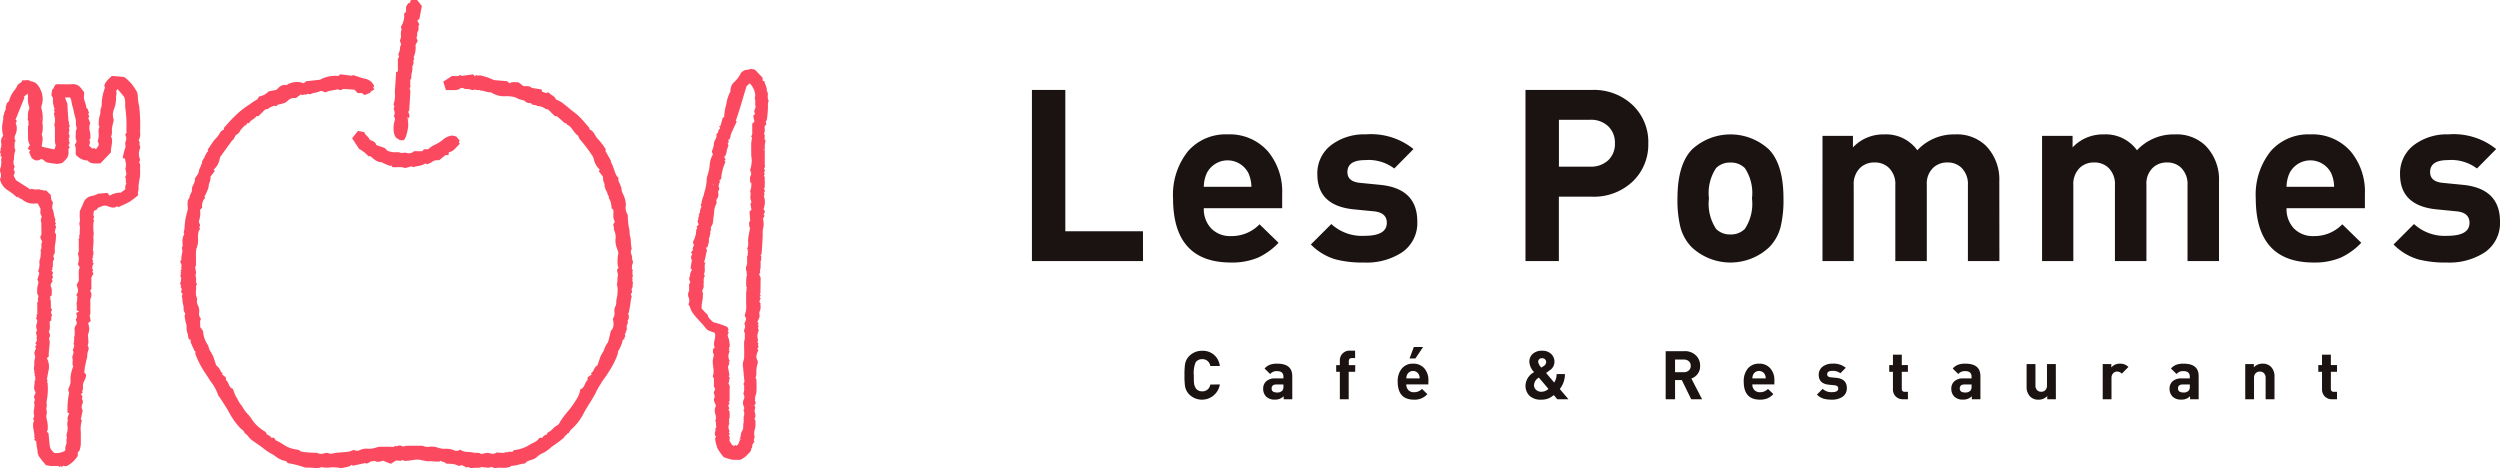
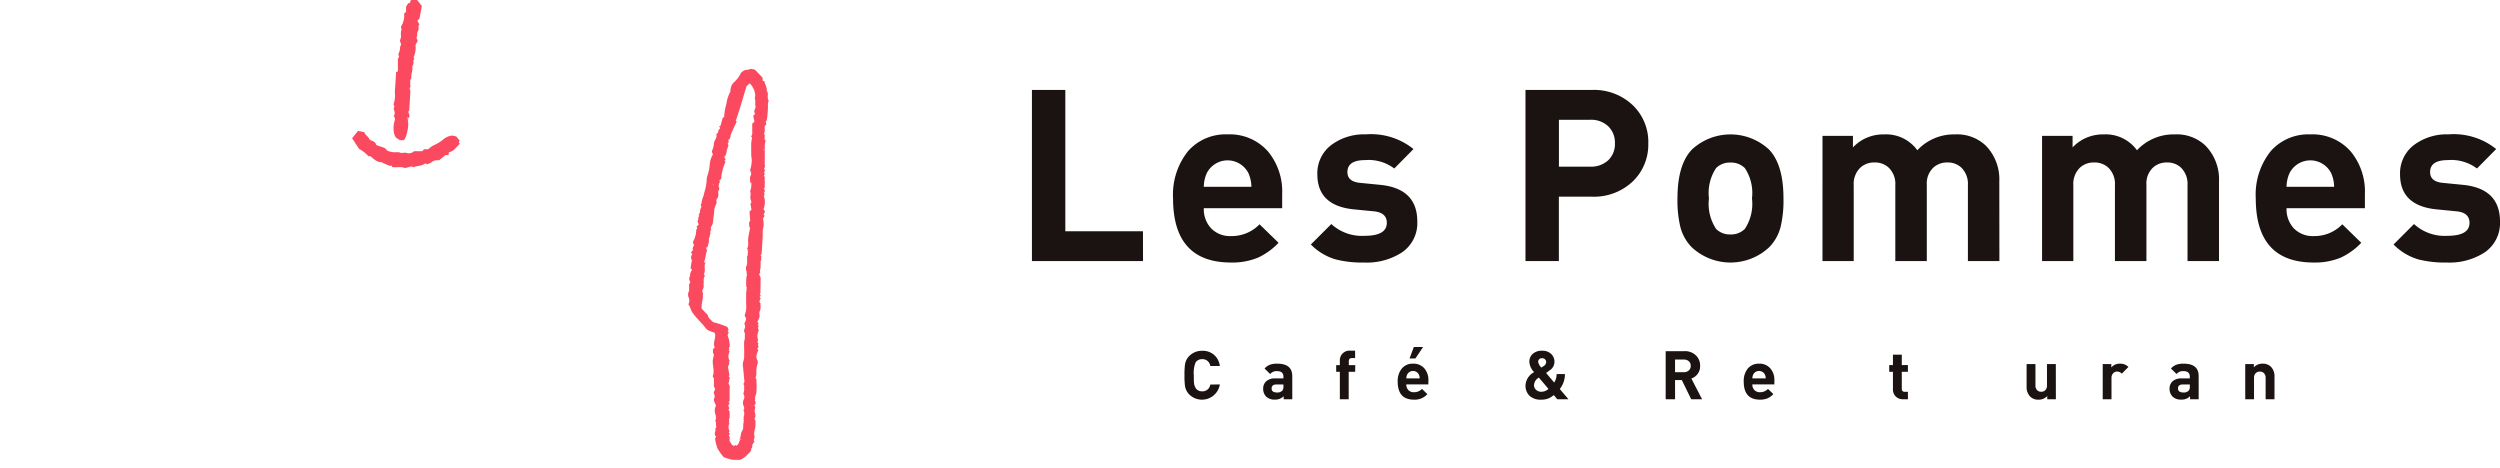
<svg xmlns="http://www.w3.org/2000/svg" viewBox="0 0 232.154 43.504">
  <defs>
    <clipPath id="clip-path">
      <rect id="長方形_720" data-name="長方形 720" width="232.154" height="43.504" fill="none" />
    </clipPath>
  </defs>
  <g id="グループ_1190" data-name="グループ 1190" transform="translate(0 0)">
    <g id="グループ_1189" data-name="グループ 1189" transform="translate(0 0)" clip-path="url(#clip-path)">
-       <path id="パス_3446" data-name="パス 3446" d="M13.385,21.565c.138-.177.053-.429.059-.665a1.605,1.605,0,0,1,.181-.638l-.072-.076c.03-.148.062-.291.088-.434a5.859,5.859,0,0,1,.271-1.613,1.027,1.027,0,0,0,.018-.411,2.863,2.863,0,0,1,.008-.511c.027-.137.163-.257.174-.391.018-.19.147-.32.193-.483s-.008-.351.1-.52a3,3,0,0,0,.195-.474v-.212c.15-.257.349-.453.365-.662.02-.239.186-.4.217-.618.008-.053.095-.1.087-.148-.049-.267.2-.417.26-.645a2.012,2.012,0,0,1,.321-.515l-.073-.071c.185-.276.367-.554.556-.827.061-.087.147-.158.214-.241a2.211,2.211,0,0,0,.353-.463.671.671,0,0,1,.392-.348v-.164c.336-.364.638-.738.99-1.063a8.068,8.068,0,0,1,1.461-1.162,5,5,0,0,1,.6-.393c.094-.038.14-.185.222-.3a1.534,1.534,0,0,0,.884-.475l.724-.142c.249-.248.5-.542.918-.431a1.814,1.814,0,0,1,1.63-.181l.2-.183,1.3-.147a2.922,2.922,0,0,1,1.7-.343l.172-.158,1.1.137.092-.071c.358.113.729.263,1.116.345a1.137,1.137,0,0,1,.851.692l-.1.134.123.147-.407.271.057.047-.576.231L30.127,7.2h-.411l-.3-.314-.9-.061a.784.784,0,0,0-.144,0c-.139.02-.244.185-.427.048-.068-.052-.241.037-.368.042s-.248.054-.381.058a1.845,1.845,0,0,0-.374.128c-.075.019-.19.035-.235,0-.193-.167-.363-.07-.551,0a3.168,3.168,0,0,1-.44.1c-.147.032-.284.154-.439.088s-.269.157-.407.013c-.1.1-.2.126-.287.01l-.487.359a.853.853,0,0,0-.788.281.878.878,0,0,1-.307.177,3.427,3.427,0,0,1-.343.1c-.1.029-.25.034-.287.1-.082.147-.193.024-.288.056a1.411,1.411,0,0,0-.559.274c-.047.043-.145.032-.264.053l-.638.638H20.3c-.133.274-.513.32-.655.64L19.47,10c-.087.025-.048.226-.216.195a3.3,3.3,0,0,0-.458.513.649.649,0,0,1-.274.321.532.532,0,0,0-.24.3c-.049.162-.191.234-.279.354q-.5.683-.992,1.37a.477.477,0,0,0-.095.193,1.734,1.734,0,0,1-.58,1.07l.115.119-.406.531a1.093,1.093,0,0,1-.091.564c-.091.19-.049.413-.148.608a4.857,4.857,0,0,1-.287.626c-.073.1.1.133,0,.209a.649.649,0,0,0-.148.219,1.233,1.233,0,0,0-.094.662L15.115,18a.491.491,0,0,0-.029.1,2.242,2.242,0,0,1-.094.941.284.284,0,0,0,0,.183c.021.083.085.161.087.241s-.088.24-.056.267c.14.113-.024.167-.044.219a2.021,2.021,0,0,0-.082.848,1.852,1.852,0,0,1-.148.827,2.316,2.316,0,0,0-.052.6c.008.341.006.681,0,1.023,0,.034-.061.067-.076.082.029.176.058.334.08.492s-.073.277-.01.439a1.792,1.792,0,0,1,.015.461,1.373,1.373,0,0,0,.095.284c-.019.02-.1.066-.094.1.044.374-.11.761.086,1.126a.454.454,0,0,1,0,.23.794.794,0,0,0,.1.474,1.161,1.161,0,0,1,.1.659.664.664,0,0,0,.181.569c-.173.24-.035.509-.09.747l.277.394a2.488,2.488,0,0,0,.394,1.214c.121.15.128.383.226.558a4.145,4.145,0,0,1,.332.611c.092.259.174.521.262.784a1.45,1.45,0,0,1,.466.661l.161.056-.092.113.372.315v.233c.31.219.233.7.66.818a3.32,3.32,0,0,0,.325.8c.118.176.2.392.326.563a3.327,3.327,0,0,1,.348.513,3.411,3.411,0,0,0,.461.561,2.823,2.823,0,0,1,.215.283,3.55,3.55,0,0,0,1.2,1.186c.109.062.239.155.241.3.129.076.253.145.372.222.019.011.016.053.028.1l.3.016c.067.092.107.217.191.252.36.153.665.391,1.005.574a2.977,2.977,0,0,0,.985.274.632.632,0,0,1,.316.18,8.892,8.892,0,0,0,1.5.11.62.62,0,0,0,.489.088c.133-.011.262-.08.393-.082.114,0,.228.072.345.081a1.369,1.369,0,0,0,.315-.044c.075-.013.147-.035.222-.042.387-.034.776-.053,1.161-.1a2.236,2.236,0,0,0,.456-.171.685.685,0,0,0,.6.018,1.3,1.3,0,0,1,.717-.124,2.177,2.177,0,0,0,.9-.149,1.045,1.045,0,0,1,.274-.033c.288,0,.578,0,.866,0,.144,0,.36.054.416-.014.1-.126.195,0,.3-.049a.468.468,0,0,1,.52.062,1.206,1.206,0,0,1,.3-.087c.464-.01.929,0,1.394-.006.219,0,.4.14.635.1a2.7,2.7,0,0,1,.623,0,1.852,1.852,0,0,1,.3.088,3.375,3.375,0,0,0,.441.091c.159.015.322-.011.48.006a1.686,1.686,0,0,1,.526.116.543.543,0,0,0,.6-.042,1.139,1.139,0,0,0,.692.209,4.249,4.249,0,0,1,.633.085c.2.023.406-.049.588.09.04.03.126.013.188,0a2.9,2.9,0,0,1,.442-.085c.13,0,.26.072.393.082a.584.584,0,0,0,.4-.076c.1-.066.279-.013.424-.013.128,0,.3.051.373-.011.115-.1.225.016.338-.059.086-.057.245-.011.389-.011l.123-.159a3.481,3.481,0,0,0,1.306-.4c.35-.257.831-.34,1.076-.75h.277a.505.505,0,0,1,.383-.286c.067-.092.107-.219.19-.253.325-.133.475-.466.8-.609a.735.735,0,0,0,.273-.348,8.778,8.778,0,0,1,.755-1,7.989,7.989,0,0,0,.7-.978,2.484,2.484,0,0,0,.426-1.038c.435-.12.368-.618.671-.838V33.6l.389-.277c-.037-.043-.062-.075-.087-.1.32-.158.286-.608.608-.726.1-.282.185-.541.274-.8.081-.235.269-.425.343-.652a2.269,2.269,0,0,1,.334-.66.847.847,0,0,0,.1-.282c.067-.255.126-.513.2-.829.3-.268.279-.655.185-1.119a.91.91,0,0,0,.154-.6.888.888,0,0,1,.088-.568c.13-.216.034-.489.115-.7a3.484,3.484,0,0,0,.076-1.038.635.635,0,0,0-.061-.226,3.012,3.012,0,0,0,.057-.579c-.015-.164.085-.3.028-.488-.051-.159-.134-.4.078-.521a1.108,1.108,0,0,1-.092-.326,3.778,3.778,0,0,1,.052-.952c.049-.153-.053-.358-.113-.531a2.114,2.114,0,0,1-.142-.783,1.568,1.568,0,0,0-.161-1c.118-.182-.176-.4.053-.582a.23.23,0,0,0,.01-.22c-.18-.319-.044-.66-.1-1.006l-.157-.137a4.215,4.215,0,0,0-.072-.54,3.062,3.062,0,0,0-.206-.456l.046-.049a1.3,1.3,0,0,1-.169-.353c-.023-.155-.148-.265-.171-.394-.02-.114-.106-.21-.08-.35.023-.116-.086-.252-.115-.382a3.511,3.511,0,0,1-.04-.417l-.384-.494c.025-.038.049-.075.082-.123a.092.092,0,0,0-.013-.049,1.839,1.839,0,0,1-.542-.994.93.93,0,0,0-.174-.348,14.268,14.268,0,0,0-1.115-1.463c-.1-.1-.106-.3-.214-.372-.4-.273-.515-.8-.991-.991-.024-.01-.023-.08-.033-.12h-.143c-.269-.235-.5-.441-.748-.652h-.181L47.4,8.72a.929.929,0,0,1-.271-.07,1.175,1.175,0,0,0-.733-.24c-.143-.174-.451-.013-.565-.259-.01-.02-.086-.019-.131-.018a.675.675,0,0,1-.515-.24c-.207-.054-.37-.086-.526-.142A2.891,2.891,0,0,0,44.3,7.58a3.578,3.578,0,0,0-.776-.092,2.153,2.153,0,0,1-1.406-.345A2.507,2.507,0,0,1,41.406,7c-.11-.059-.2.034-.292-.047-.067-.054-.211-.018-.32-.03s-.178-.077-.314-.015c-.107.051-.286-.048-.434-.076s-.3.047-.459-.056a.351.351,0,0,0-.31-.028c-.316.259-.685.154-1.035.174-.109.008-.22,0-.325,0-.085-.262-.164-.509-.253-.781l.814-.528c.21-.037.522.11.771-.1l.1.09,1.109-.138c.02.029.075.1.148.206.1-.291.3.027.411-.128a5.724,5.724,0,0,1,1.308.427.191.191,0,0,0,.083.027l1.186.1.222.195c.271-.177.563-.072.81-.106l.5.373c.269.01.564-.052.757.162l.925.145.018.2.408.143.1-.077c.064.024.154.032.191.078.166.21.488.258.584.541a.229.229,0,0,0,.144.1,2.214,2.214,0,0,1,.676.421c.224.161.427.349.642.523.164.131.339.253.5.391a6.053,6.053,0,0,1,.475.46c.228.25.442.511.7.805,0,0,0,.063.006.133.441.154.493.64.812.922a5.428,5.428,0,0,1,.713.965l-.072.071c.169.289.332.59.5.886.042.073.024.178.064.253.223.393.286.847.518,1.234a1.068,1.068,0,0,0,.157.154c-.106.314.183.555.219.86,0,.024.064.048.062.066-.057.348.19.609.271.917a1.911,1.911,0,0,1,.124.7,1.275,1.275,0,0,0,.152.867.129.129,0,0,1,.033.078,5.611,5.611,0,0,0,.1,1.125,2.851,2.851,0,0,1,.068.512,1.074,1.074,0,0,0,.077.42c.034.192.027.392.046.588.013.143.039.286.066.474a.533.533,0,0,0-.028.5.675.675,0,0,1,.054.211,1.131,1.131,0,0,0,.082.434c.051.1-.056.276-.077.42a.856.856,0,0,0,0,.278c.011.068.1.167.081.19-.072.08-.083.135,0,.2-.077.052-.052.088-.018.169s-.023.216-.049.386l.068.091c-.016.016-.037.039-.071.073a.5.5,0,0,1,.073.169,2.409,2.409,0,0,1-.037.262c0,.054.04.138.015.159a.341.341,0,0,0-.058.389c.053.157-.226.238-.053.415.053.054-.038.234-.054.358a12.166,12.166,0,0,1-.2,1.225c-.009.039-.056.071-.085.107.157.13.064.308.087.466-.2.129-.015.355-.135.5s-.014.33-.059.488-.118.325-.178.487c.172.158-.162.264,0,.4l-.178.046a3.509,3.509,0,0,1-.489,1.163c.005,0,.028.025.051.048a5.939,5.939,0,0,1-.531,1.207c-.164.324-.377.626-.574.934a11.606,11.606,0,0,0-.875,1.37c-.327.719-.807,1.348-1.177,2.039a5.113,5.113,0,0,1-1.219,1.6c-.138.113-.133.349-.362.365-.02.164-.254.178-.265.35a10.5,10.5,0,0,1-.981.746c-.235.14-.4.343-.627.485a2.193,2.193,0,0,1-.279.181,2.042,2.042,0,0,0-.645.4c-.241.245-.569.253-.934.429l-.2.192c-.4.009-.765.2-1.166.2-.016,0-.038-.006-.048,0-.4.289-.872.155-1.315.187a.789.789,0,0,0-.18.063l-.4-.142c-.207.095-.207.095-.914.009-.274.154-.6-.011-.9.13l-.387-.138-.073.063-.488-.244c-.243.209-.465-.054-.707-.067a3.2,3.2,0,0,0-.67-.046c-.114-.062-.241-.19-.344-.172s-.153-.176-.279-.053c-.038.039-.158.013-.239.021-.229.024-.468-.048-.7-.028-.464.038-.89-.212-1.353-.144-.228.033-.454.07-.683.09-.14.013-.326.048-.418-.02-.144-.107-.2.066-.321.032a1.532,1.532,0,0,0-.408-.009l-.444.288-.741-.291c-.255.08-.516.195-.779.005-.1.119-.25-.006-.365.086a2.065,2.065,0,0,1-.374.191l-.107-.063c-.374.081-.762.168-1.152.245-.03.006-.073-.051-.119-.083-.259.249-.646.2-.911.324a4.654,4.654,0,0,0-.949-.091,2.81,2.81,0,0,1-.952-.014l-.316.109a7.726,7.726,0,0,0-1.167-.062,9.869,9.869,0,0,0-1.638-.42l-.159-.187a2.02,2.02,0,0,1-.925-.4,2.63,2.63,0,0,0-.45-.288,5.725,5.725,0,0,1-.563-.362c-.4-.338-.856-.618-1.281-.93-.239-.176-.354-.475-.636-.612-.042-.236-.265-.332-.411-.484a7.024,7.024,0,0,1-.839-1.109,19.289,19.289,0,0,0-1.129-1.827.5.5,0,0,1-.1-.191,4.358,4.358,0,0,0-.686-1.215c-.281-.463-.6-.9-.871-1.373a7.676,7.676,0,0,1-.55-1.221c-.011-.033.034-.086.053-.129-.046-.044-.109-.081-.134-.134-.118-.247-.231-.5-.334-.75a.711.711,0,0,1,0-.239l-.145-.043c-.109-.137-.083-.327-.129-.5a1.577,1.577,0,0,1-.114-.656c.033-.207-.094-.4-.113-.611-.016-.2-.138-.384,0-.594-.053-.13-.172-.279-.158-.415.035-.326-.126-.621-.111-.939.005-.12-.094-.292-.039-.354.158-.181-.145-.252-.066-.42a.3.3,0,0,0-.075-.378c.164-.133-.1-.248-.014-.387a.5.5,0,0,0,.056-.321c0-.021.047-.053.042-.072a1.246,1.246,0,0,1-.087-.243c-.006-.073.071-.209.053-.217-.135-.075.087-.138-.005-.209-.113-.087.076-.124.048-.219-.054-.185.077-.394-.088-.573-.035-.038,0-.142.016-.214.005-.025.063-.046.062-.066a2.285,2.285,0,0,1,.094-.709,1.365,1.365,0,0,0-.057-.42" transform="translate(3.497 1.442)" fill="#fb4a60" />
-       <path id="パス_3447" data-name="パス 3447" d="M2.083,5.971c.243.059.523-.1.762.1.6.061.812.523,1,.97a1.969,1.969,0,0,1,.01,1.316.49.49,0,0,0,0,.277,3.214,3.214,0,0,1,.081,1.311,2.292,2.292,0,0,1-.067,1.086.862.862,0,0,1,.073.558,4.418,4.418,0,0,1-.073.5l.077.078,1.109.235c.042-.12.082-.241.128-.372a1.367,1.367,0,0,1-.078-.319c-.01-.45,0-.9-.008-1.349a1.039,1.039,0,0,0-.061-.245,1.287,1.287,0,0,0,.028-.779C5.045,9.223,4.981,9.043,5.03,9c.149-.124-.092-.195-.016-.26.113-.1.016-.169,0-.253a3.344,3.344,0,0,1-.092-.427,3.6,3.6,0,0,1,0-.417c-.046-.091-.07-.143-.1-.195s-.047-.075-.056-.088l.085-.521c.214-.077.128-.5.5-.493.48,0,.962.025,1.44-.008a.865.865,0,0,1,.726.373c.094.1.169.214.289.367a1.261,1.261,0,0,1,0,.307c-.086.4.209.743.2,1.133.168.107.18.3.255.455.015.03-.038.09-.068.154.032.063.071.139.109.211-.04.058-.075.1-.106.149l.188.473a1.086,1.086,0,0,0-.028.789,2.249,2.249,0,0,1,.023.68c-.168.091-.013.193-.018.289a1.564,1.564,0,0,1-.09.331l.274.248c.114.027.274-.054.369.09l.241-.346c0-.1.053-.249-.082-.341.029-.148.066-.289.085-.434.04-.315-.071-.637.071-.949.025-.056-.07-.154-.064-.229a2.83,2.83,0,0,1,.111-.885c.083-.2.02-.392.082-.571a1.4,1.4,0,0,0,.091-.521,4.251,4.251,0,0,1,.249-1.3c.038-.134.072-.226-.019-.293.083-.407.4-.638.705-.942l1.138.094a3.73,3.73,0,0,1,1.056,1.161,1.067,1.067,0,0,1,.221.645,3.9,3.9,0,0,0,.124.89,15.3,15.3,0,0,1,.08,2.429,1.014,1.014,0,0,1-.085.664.255.255,0,0,0,.028.254c.134.085-.047.128-.005.211a.546.546,0,0,1,.057.388,1.3,1.3,0,0,0,0,1c.03.076-.044.192-.077.311.149.159.076.379.083.587a5.863,5.863,0,0,1,0,.65c-.014.191-.066.377-.09.566a2.489,2.489,0,0,0-.044.594c.024.206-.139.388-.024.616a9.672,9.672,0,0,1-.766.6,6.926,6.926,0,0,1-.753.368c-.094.044-.187.092-.306.152-.04-.011-.153-.08-.195-.052-.307.212-.609.038-.87-.051-.365-.124-.6.095-.889.181-.009.229-.324.162-.369.369.027.144-.1.319.064.458-.086.13-.157.26.011.383-.032.034-.088.067-.09.1a4.808,4.808,0,0,0,.013.973c.034.177-.047.32-.023.484a2.932,2.932,0,0,1,0,.558c-.008.18-.029.359-.048.539,0,.023-.029.059-.023.063.13.095.044.233.076.344s-.176.193-.006.295c-.172.123-.085.253-.013.383-.18.095.086.159.019.257a.544.544,0,0,0-.095.239c-.013.115-.043.247.081.326l-.1.142c.044.064.078.113.12.171l-.2.375c0,.221.009.484,0,.746-.006.144.075.312-.091.43-.015.011-.011.063,0,.09a.666.666,0,0,1,.053.6c-.115.22-.037.45-.052.675s0,.434,0,.651a1.049,1.049,0,0,1-.014.228c-.009.038-.057.068-.059.071.037.2.067.378.1.561l-.231.168a2.982,2.982,0,0,1,.1.593,2.385,2.385,0,0,1-.129.53c.014.158.037.315.04.472a.891.891,0,0,1-.066.508.442.442,0,0,1,.051.479,1.242,1.242,0,0,0-.077.478A2.746,2.746,0,0,1,8,32.046c-.021.178-.077.345-.107.518-.028.157-.037.317-.063.56l.149.159c.066.3-.162.544-.243.828-.091.252.052.53-.123.765l.081.078-.185.193.142.138c-.009.134-.061.265-.015.343a.41.41,0,0,1,.006.418.645.645,0,0,0,.038.607c-.057.263-.118.537-.176.812l.1.1a2.7,2.7,0,0,0-.094,1.124c-.014.387.01.776-.009,1.163a2.882,2.882,0,0,1-.129.537c-.032.032-.088.086-.149.144v.32A2.527,2.527,0,0,1,6.2,41.8c-.072,0-.188.034-.258-.008-.12-.072-.162.178-.276.04-.057-.068-.124.118-.212-.006-.034-.047-.177-.023-.271-.025s-.192,0-.288,0a2.039,2.039,0,0,1-.33-.016.771.771,0,0,0-.287-.052c-.173-.21-.362-.41-.513-.632a1.191,1.191,0,0,1-.277-.579c0-.338-.135-.651-.114-1.013l-.22-.147.11-.106c-.025-.038-.082-.083-.077-.123.062-.52-.283-1.035-.015-1.555-.2-.163.047-.334,0-.474-.129-.392.1-.772,0-1.149-.042-.157.148-.271.019-.445-.083-.113.011-.282.08-.421a.261.261,0,0,0-.006-.224c-.21-.31-.006-.637-.059-.951.124-.095.046-.229.073-.343s-.153-.191-.01-.292c-.149-.1-.044-.263-.095-.381a.546.546,0,0,1,0-.345,2.087,2.087,0,0,0,.006-.417,1.466,1.466,0,0,1,.081-.384c.037-.142-.083-.315-.071-.469a1.58,1.58,0,0,1,.168-.429c-.2-.124.023-.231.028-.338l-.1-.1c.053-.123.177-.278.138-.353-.071-.137.028-.245-.011-.364-.054-.171-.114-.35.044-.5a.664.664,0,0,1-.051-.6.754.754,0,0,0,.051-.3c-.02-.109-.164-.224-.064-.321s-.1-.224.072-.271c0-.248-.009-.5,0-.743.008-.161-.077-.343.094-.474-.149-.2.14-.446-.085-.632a2.284,2.284,0,0,1,.046-.9.414.414,0,0,0-.051-.449c.03-.1.061-.2.088-.3s.048-.164.092-.314c-.006-.063-.18-.168-.047-.338a1.808,1.808,0,0,0,.054-.692.691.691,0,0,1,.033-.219,1.547,1.547,0,0,0,.058-.162c.023-.2.039-.4.051-.594,0-.038-.057-.1-.044-.115.219-.221-.029-.546.164-.764-.025-.225-.317-.416-.072-.675,0-.4-.009-.8-.013-1.2-.13-.058.025-.158-.016-.192-.1-.087.005-.114.024-.171a.3.3,0,0,0,0-.228c-.158-.224-.057-.473-.088-.659l-.243-.46a2.857,2.857,0,0,0-.293,0,1.567,1.567,0,0,1-1.144-.365,2.373,2.373,0,0,0-.329-.164s-.028-.059-.058-.121l-.1.087a6.017,6.017,0,0,0-.87-.674,1.584,1.584,0,0,1-.652-.8c-.025-.083-.082-.19-.051-.252A.734.734,0,0,0,.023,14.5a.7.7,0,0,1,.056-.479,2.165,2.165,0,0,0,.029-.688,1.4,1.4,0,0,1,.067-.262L.01,13.022c.025-.035.047-.063.083-.113-.025-.1-.119-.265-.071-.339.072-.109.006-.211.064-.321a.959.959,0,0,0,.014-.5.819.819,0,0,1,.2-.621,2.2,2.2,0,0,1-.1-.674c-.035-.37.124-.714.1-1.078-.006-.109.078-.211.081-.287.009-.234.243-.42.135-.666.134-.095.028-.3.2-.391a.4.4,0,0,0,.157-.255,2.758,2.758,0,0,1,.561-.986A1.478,1.478,0,0,0,1.546,6.6a.689.689,0,0,1,.386-.4c.066-.023.1-.14.152-.229m8.837.812c-.063.107-.149.19-.131.23.086.2-.03.386-.009.576a2.947,2.947,0,0,1-.229,1.164,1.354,1.354,0,0,0,.016.913c-.063.282-.134.52-.167.762-.035.265.053.545-.1.8.024.025.056.046.063.071.131.459-.082.9-.064,1.377l-.977,1.023c-.437,0-.872.087-1.2-.271-.02-.023-.1.009-.14-.005a1.57,1.57,0,0,1-.941-.526C7,12.575,7.1,12.266,6.942,12c.062-.144.2-.316.159-.4-.145-.272-.044-.544-.064-.812-.01-.139.125-.312.076-.42-.121-.269-.024-.546-.092-.8-.087-.325-.173-.647-.229-.98a3.568,3.568,0,0,1-.155-.636,1.132,1.132,0,0,0-.128-.378H6.043c.034.106.058.19.086.271a1.333,1.333,0,0,1,.139.412c.01.5.054,1,.091,1.5,0,.053.086.131.07.15-.124.153.187.36-.046.468a.824.824,0,0,1,.063.258c-.008.082-.1.157-.01.243-.157.082.029.137.018.209-.014.088.013.228-.035.259-.134.085.078.138,0,.207-.118.1.114.157.04.264a1.407,1.407,0,0,0-.1.233l.134.177c-.225.123-.106.322-.128.5a.93.93,0,0,1-.273.636c-.128.114-.243.24-.307.3a3.779,3.779,0,0,1-.487.086c-.124,0-.25-.044-.375-.046s-.252-.049-.382-.058a.69.69,0,0,1-.444-.207c-.068-.067-.252-.2-.37-.1-.163.138-.331.054-.459.082l-.315-.2L2.7,12.655l.118-.182-.252-.12.207-.368A1.394,1.394,0,0,1,2.6,11.3a3.1,3.1,0,0,0,0-.325V10.6a3.092,3.092,0,0,1,0-.325c.01-.094.094-.23.057-.268-.088-.092.068-.192-.051-.287-.054-.044-.013-.206-.009-.315A1.561,1.561,0,0,1,2.7,8.651a.28.28,0,0,0,0-.228A2.307,2.307,0,0,1,2.6,7.483c-.005-.068-.015-.138-.03-.268l-.359.292c.033.032.056.053.064.063C2,8.265,1.721,8.954,1.441,9.643c.214.116.048.23.015.324a1.476,1.476,0,0,1,.088.26,1.438,1.438,0,0,1-.124.832.7.7,0,0,0-.061.346c0,.066.078.131.078.2s-.085.131-.078.192c.021.207-.061.418.053.63.04.075-.038.209-.058.317s-.035.2-.046.307a2.758,2.758,0,0,1-.015.289.722.722,0,0,0,.049.6c.044.067-.046.217-.076.34a.377.377,0,0,1-.015.525c.088.173.162.315.233.451l1.353.866.08-.07a2.447,2.447,0,0,0,.282.063c.095.01.192,0,.288,0s.222-.039.311.07c.009.01.114-.076.2.009.049.047.182.009.278.009.149.143.295.286.44.426a.214.214,0,0,0,0,.049c.034.172.015.389.118.506.169.191-.01.351.03.52.013.051-.037.121-.015.162.173.329.135.713.3,1.044.02.042-.049.119-.04.173.013.082.1.221.085.231-.174.114.051.2.01.306a1.966,1.966,0,0,0-.1.379c-.01.057-.015.145.019.173.124.1.07.23.072.346.01.424-.149.833-.1,1.264a.625.625,0,0,1-.1.418c-.129.169.11.308.006.439-.195.245.006.558-.166.8.169.1-.125.171-.02.255.161.13.1.254.01.386.2.152.006.293-.016.441l.094.1c-.123.153-.264.344-.174.518.139.271.043.535.087.783-.073.071-.129.126-.191.185l.087.1-.09.1c.138.083.088.217.092.335a1.769,1.769,0,0,1,0,.417c-.024.12.206.172.064.325a.289.289,0,0,0,.005.287c.082.119.029.222-.054.317.123.078-.053.215.062.3l-.155.052c-.062.34.082.685-.109,1a.517.517,0,0,1,.02.614,1.385,1.385,0,0,1,.072.339c-.02.329-.063.656-.09.985-.01.12,0,.241,0,.355l-.181.15a1.642,1.642,0,0,1,.13,1.273c-.035.23-.081.46-.125.708l.077.081-.066.071a1,1,0,0,1,.064.271,6.16,6.16,0,0,1-.083,1.545c-.057.186.038.415-.021.6-.066.207.054.383.02.579a1.126,1.126,0,0,0,.006.6,2.555,2.555,0,0,1,.078.9c0,.063-.048.131-.077.2l.154.148c.04.41.071.814.125,1.216a.857.857,0,0,0,.157.353,1.943,1.943,0,0,0,.265.264,1.659,1.659,0,0,0,1.009-.224,1.614,1.614,0,0,1,.091-.616c.086-.164-.058-.392.08-.571-.114-.193-.034-.369.016-.565a1.594,1.594,0,0,0,0-.647c-.032-.183.078-.338.029-.533-.042-.162.095-.364.152-.547l-.159-.033a8.1,8.1,0,0,1,.155-1.9.346.346,0,0,1-.043-.391,2.617,2.617,0,0,0,.157-.448,2.992,2.992,0,0,0,.006-.511,3.7,3.7,0,0,1,.259-1.067c-.149-.219,0-.492-.075-.729-.08-.263.233-.506.02-.767a1.654,1.654,0,0,0,.142-.413c-.014-.092-.086-.219-.048-.265.092-.115-.035-.264.086-.357-.111-.114-.009-.228,0-.343a2.585,2.585,0,0,0,0-.464.606.606,0,0,1,.111-.465c.172-.2.057-.36-.011-.536a.5.5,0,0,0,.03-.588l.286-.186-.219-.075a3.777,3.777,0,0,0-.008-.585c-.03-.2.114-.375.028-.566.168-.126-.134-.215-.024-.353.221-.277.09-.566-.006-.875l.19-.348c.062-.436-.082-.87.1-1.273l-.182-.3a1.31,1.31,0,0,0,0-.984.783.783,0,0,0,.09-.2,3.311,3.311,0,0,0,0-.372v-.325a1.447,1.447,0,0,0-.008-.37c-.03-.119.113-.187.051-.315-.032-.067.043-.177.051-.269a2.57,2.57,0,0,1,.008-.37,1.356,1.356,0,0,0-.043-.487c-.019-.172.082-.308.047-.479a2.984,2.984,0,0,1-.009-.6.365.365,0,0,1,0-.139c.11-.265.239-.523.346-.791a.968.968,0,0,1,.723-.621,1.643,1.643,0,0,0,.627-.222c.018-.015.062,0,.094,0l.776-.072.2.264a1.87,1.87,0,0,1,1.033-.282l.432-.312a1.434,1.434,0,0,1,.006-.359c.03-.106.174-.2,0-.3.137-.071-.057-.224.078-.3-.23-.166.037-.322.009-.484s-.07-.345-.091-.52c0-.037.053-.081.078-.114l-.078-.085.077-.083c-.044-.217-.083-.417-.126-.63h-.2a4.905,4.905,0,0,1,.236-.971c.072-.173-.051-.427.029-.593a.628.628,0,0,0-.013-.582.137.137,0,0,1,.015-.129c.129-.1.08-.229.075-.343a11.464,11.464,0,0,0-.08-1.918c-.083-.378.043-.788-.134-1.179l-.606-.721m-7.1,2.729H3.791v.094h.032Zm-3.4,1.954H.456v-.094H.425Z" transform="translate(0 1.475)" fill="#fb4a60" />
      <path id="パス_3448" data-name="パス 3448" d="M50.917,23.717l-.145-.14c.038-.24.076-.475.124-.774a.419.419,0,0,1,.044-.533c-.048-.063-.083-.11-.133-.173L51,21.879c-.067-.192.039-.327.1-.485A.314.314,0,0,1,51.057,21a2.195,2.195,0,0,0,.24-.971c.011-.091.192-.193.016-.3l.209-.212c-.028-.085-.058-.181-.1-.306.02-.073.1-.2.068-.293-.033-.115.195-.2.02-.3.195-.195.107-.494.239-.684.1-.143-.137-.247.028-.334a2.483,2.483,0,0,1,.187-.714c.059-.222.113-.449.18-.674a4.531,4.531,0,0,0,.125-.786,1.433,1.433,0,0,1,.091-.523,3.726,3.726,0,0,0,.195-.99,2.1,2.1,0,0,1,.295-.91c-.021-.13-.164-.222-.054-.408a1.669,1.669,0,0,0,.147-.636c.029-.236.219-.412.24-.649,0-.043,0-.087,0-.209.016-.039.172-.086.159-.26-.006-.091.124-.191.193-.291-.034-.044-.063-.078-.115-.144l.139-.072c.075-.269.126-.482.193-.688.018-.052.087-.088.147-.147a4.449,4.449,0,0,1,.2-1.172,3.341,3.341,0,0,1,.379-1.173,1.106,1.106,0,0,1,.406-.929,2.7,2.7,0,0,0,.551-.759c.064-.123.158-.153.249-.224.172-.135.381-.059.566-.15.147-.072.381.023.5.035l.71.747c0,.071.01.176.016.292l.161.038c.027.3.263.568.216.908.224.268-.033.632.18.9a1,1,0,0,0-.076.377,7.524,7.524,0,0,1-.109,1.421c0,.048-.085.1-.086.147a1.826,1.826,0,0,0,.048.307l-.128.044c-.091.241.078.518-.1.75.2.2-.073.516.172.669a1.916,1.916,0,0,0-.088.372c-.008.573.005,1.147-.008,1.721,0,.161.082.339-.064.484a.325.325,0,0,1-.009.416c.171.091-.03.222.019.284.1.133.042.267.056.4a2.146,2.146,0,0,1,0,.372c-.008.144.052.3-.087.424.13.115.118.217.023.36-.027.04.135.19-.027.279a1.667,1.667,0,0,1,.025,1.1c-.021.068-.049.183-.015.211.2.163.018.3-.016.45.029.032.058.066.086.1l-.155.274a1.927,1.927,0,0,1,.052.732,2.12,2.12,0,0,0-.073.573c-.011.107,0,.217,0,.326-.03.53-.061,1.059-.1,1.589-.005.066-.064.128-.1.191.176.124-.018.3.081.437-.133.091-.063.226-.073.341s.005.217-.005.326a1.645,1.645,0,0,1-.059.3c-.021.077.086.159-.028.243a.218.218,0,0,0,0,.219.5.5,0,0,1,.088.386c0,.416-.008.833-.016,1.249,0,.023-.043.044-.066.066.035.059.07.119.1.174l-.111.118.1.109c-.038.15-.214.311-.009.472-.034.236.061.478-.075.716a.725.725,0,0,0-.018.408c.029.239-.159.406-.195.621l.109.114-.073.15-.014-.006L57,28.855c.24.075-.075.236.067.369.088.082-.024.272-.063.415a.963.963,0,0,0,.03.537c.042.126-.15.276.052.367-.1.114-.02.226-.006.343,0,.04-.068.09-.113.143l.095.126c-.094.319-.288.6-.091.942a.491.491,0,0,1,.009.4,2.433,2.433,0,0,0-.088.9,3.367,3.367,0,0,1-.085.36c.02.039.081.1.082.167a11.51,11.51,0,0,1,0,1.163c-.018.22-.164.426-.12.667.005.029-.043.064-.008.133a.3.3,0,0,1-.078.421c.034.051.095.1.092.145-.005.168-.09.357-.035.5a.773.773,0,0,1,.034.475c-.009.038-.052.07-.085.11.157.155.1.344.114.521a1.852,1.852,0,0,1-.09.569,1.259,1.259,0,0,0,0,.554c.042.171-.161.322,0,.5a1.254,1.254,0,0,0-.2.283c-.037.109.03.248-.1.331.02.314-.269.456-.425.662a2.191,2.191,0,0,1-.6.4,5.38,5.38,0,0,1-.755-.008,5.541,5.541,0,0,1-.777-.235,5.221,5.221,0,0,1-.575-.805,3.831,3.831,0,0,1-.229-.929c-.008-.04.062-.095.1-.155a.459.459,0,0,1-.07-.54c.058-.1-.08-.192.048-.286.053-.039.014-.206.006-.314a.906.906,0,0,0-.052-.35c-.047-.088.038-.094.04-.135a1.058,1.058,0,0,0-.034-.441.97.97,0,0,1,.039-.81c-.056-.284-.329-.528-.095-.822a3.275,3.275,0,0,0-.091-.341c-.071-.185.21-.322.067-.508-.128-.168-.038-.355-.064-.532-.024-.159.062-.336-.094-.477-.024-.021-.015-.094,0-.135.172-.5-.081-1,0-1.5.014-.087.038-.172.051-.258s.053-.2.014-.247c-.13-.142-.028-.3-.072-.445.061-.054.12-.1.177-.155-.233-.458.173-.9-.006-1.359-.288-.13-.64-.167-.852-.455-.375-.512-.879-.923-1.233-1.458-.133-.2-.174-.429-.291-.63-.023-.038-.043-.076-.067-.12a.7.7,0,0,0,.04-.583.715.715,0,0,1,.013-.637c.047-.085,0-.212.015-.319.018-.145-.073-.312.092-.43.015-.011.009-.061,0-.09a1.564,1.564,0,0,1-.088-.335c0-.095.088-.192.083-.286a.832.832,0,0,1,.188-.507m5.492-8.038c-.032-.024-.091-.049-.091-.073,0-.215-.067-.473.033-.633.15-.24-.057-.4-.037-.592a.527.527,0,0,1,.03-.081,2.052,2.052,0,0,0,.063-.253,3.75,3.75,0,0,0,.052-.5c0-.153-.044-.306-.048-.459-.006-.388-.01-.775,0-1.163a3.9,3.9,0,0,1,.078-.485c-.025-.03-.062-.077-.095-.119.161-.186.1-.389.107-.582s0-.4,0-.593l.206-.2c-.035-.164-.076-.349-.115-.533l.192-.2c-.259-.243.094-.468.016-.722-.072-.236.054-.513-.073-.689a1.144,1.144,0,0,0,.054-.391A1.941,1.941,0,0,0,56.276,6.4l-.3.26c-.348,1.112-.631,2.173-1,3.212l.083.088c-.095.2-.192.393-.282.589s-.183.392-.259.593c-.062.163,0,.369-.2.482a.174.174,0,0,0-.014.171c.076.11-.191.183-.02.312.037.028-.042.212-.083.319-.1.255-.062.555-.269.776-.018.019-.013.057-.018.085.039.061.078.121.116.178l-.111.121.1.1a4.4,4.4,0,0,0-.4,1.592l-.183.162c.033.037.062.07.088.1-.033.04-.078.073-.085.113-.023.134-.091.3-.034.4.12.2-.094.3-.073.464a.71.71,0,0,1-.1.606c-.143.152.024.306-.071.473a1.7,1.7,0,0,0-.2.752c-.013.287-.073.564-.1.846a.767.767,0,0,1-.187.527c-.056.155.07.345-.106.473.163.145-.082.289,0,.434-.139.154-.073.344-.1.52a4.072,4.072,0,0,1-.131.47l-.152.053c.21.23.021.449.009.671a4.011,4.011,0,0,1-.178.693h.152c-.191.343.033.732-.148,1.059.023.083.092.2.059.244-.134.2-.067.411-.088.617-.02.19.051.384-.085.573a.4.4,0,0,0,.016.354c.047.086-.015.124-.01.168.039.413-.148.805-.107,1.26.118.129.258.287.4.442.053.058.15.1.163.167.068.325.344.485.5.655a8.5,8.5,0,0,1,1.315.444l.131.277c-.043.047-.075.08-.106.113.033.033.064.067.116.121-.068.126-.161.236-.057.431a2.107,2.107,0,0,1,.125.6.593.593,0,0,1-.064.456l.067.068-.086.095.1.113a.9.9,0,0,0,0,.894l-.1.106.075.081c-.053.142-.1.272-.138.36.049.276.092.518.138.781-.011.014-.043.047-.07.075.029.051.061.1.086.152.057.114-.142.217-.014.335-.133.119-.087.216-.005.358.062.1.019.269.019.408,0,.279,0,.558,0,.837,0,.09.011.241-.029.258-.173.071.134.177-.035.254a.312.312,0,0,0-.014.288c.155.119-.085.19-.014.259a.409.409,0,0,1,.094.338c0,.107.008.217,0,.325s-.095.25-.049.312c.071.1-.116.207.037.272a.669.669,0,0,0,.021.716l-.1.106.11.118c-.032.054-.067.114-.1.169.173.167.03.384.086.53.13.186.183.393.406.442l.134-.083.075.072c.241-.11.241-.359.346-.55l.08-.03-.08-.062c.04-.2.082-.4.13-.636a.709.709,0,0,0,.162-.551,4.9,4.9,0,0,1,.067-.554l-.066-.072.088-.095c-.03-.032-.059-.064-.077-.082.029-.062.076-.115.076-.167,0-.173.048-.355-.075-.512.178-.169.027-.321-.005-.491a.656.656,0,0,1,.043-.489.492.492,0,0,0-.04-.525,2.223,2.223,0,0,0,.077-.311c.014-.123-.006-.249.006-.372s-.126-.207-.014-.35c.062-.077.019-.24.01-.363-.028-.344-.07-.688-.092-1.032a1.224,1.224,0,0,1,.014-.6,1.458,1.458,0,0,0,.076-.621c.018-.2,0-.4,0-.6s-.011-.4,0-.6A3.312,3.312,0,0,0,55.822,30a.53.53,0,0,1,0-.253c.033-.09-.066-.216-.077-.33a.656.656,0,0,1,.054-.254c.051-.149.081-.289-.029-.387.013-.249.3-.432.072-.705a.306.306,0,0,1,0-.272,2.09,2.09,0,0,0,.088-.941c.013-.357,0-.713.005-1.07a1.643,1.643,0,0,1,.059-.219c-.159-.062.14-.193-.042-.24a5.166,5.166,0,0,1,.013-.96c.024-.138.106-.239-.024-.354.14-.086-.009-.163-.009-.245,0-.124-.047-.274.009-.367.142-.234.059-.475.088-.71.014-.116-.058-.25.076-.341-.1-.131.1-.295-.059-.4l.073-.081-.106-.116c.2-.3.067-.647.114-.973s.114-.632.174-.962c-.019-.032-.081-.085-.075-.13.02-.174-.091-.373.09-.521-.023-.281-.047-.561-.071-.855.042-.042.1-.1.186-.181-.029-.163-.063-.349-.1-.546a.238.238,0,0,0,.051-.307,1.229,1.229,0,0,1-.062-.25l.035-.421c-.014-.088-.068-.2-.033-.259a1.211,1.211,0,0,0,.078-.673l.019.019.08-.066-.03-.029a.266.266,0,0,0-.058.085M57.5,12.608h.032v-.094H57.5Zm-4.585,3.164h-.032v.094h.032Z" transform="translate(13.353 1.339)" fill="#fb4a60" />
      <path id="パス_3449" data-name="パス 3449" d="M30.271,11.735c-.142.939-.282,1.116-.412,1.281h-.367l-.367-.243a1.257,1.257,0,0,1-.185-.474,2.32,2.32,0,0,1,.08-1.126.372.372,0,0,0,0-.229c-.013-.052-.064-.095-.094-.135a.973.973,0,0,0,.091-.3,1.252,1.252,0,0,0-.092-.379c-.044-.119.153-.222.008-.348-.032-.027-.027-.129,0-.178a2.5,2.5,0,0,0,.092-1.032c.042-.606.078-1.212.12-1.861l.169-.1c0-.322-.009-.585,0-.848.006-.144-.056-.3.085-.434.04-.04-.027-.182-.048-.3a2.914,2.914,0,0,0,.148-.412c.029-.143-.025-.3.1-.427.016-.016.008-.061,0-.091-.03-.143-.135-.326-.078-.416a.709.709,0,0,0,.078-.389,1.366,1.366,0,0,1,.011-.415.317.317,0,0,0-.006-.3.175.175,0,0,1,.01-.133,1.9,1.9,0,0,0,.274-1.2c.054-.043.115-.094.181-.148V.613c.1-.129.18-.327.255-.326.236.008.063-.3.265-.286H31.1l.437.556c-.066.344-.144.747-.23,1.2l-.195.149c.068.13.129.244.2.373-.015.016-.057.043-.068.08-.059.182.048.374-.09.571-.087.126-.01.34-.1.515-.04.076.052.216.092.353l-.2.381a2.116,2.116,0,0,1-.188,1.161c.178.115-.038.219-.015.341a.469.469,0,0,1-.052.393c-.068.1-.016.267-.035.4-.021.159-.063.315-.094.473s.052.3-.078.436c-.048.053-.016.177-.018.268a1.063,1.063,0,0,0,.006.324c.035.118-.116.187-.048.314a.61.61,0,0,1,.039.308q-.042.817-.1,1.633c0,.051-.061.1-.092.149.048.2.23.387.005.6-.04.037-.006.149-.006.226,0,.434,0,.867,0,.533a4.949,4.949,0,0,1,.014-.774l-.067-.076-.03.029c.027.021.053.043.083.82" transform="translate(7.638 0.001)" fill="#fb4a60" />
      <path id="パス_3450" data-name="パス 3450" d="M34.846,11.606c-.01.088-.018.162-.028.252h-.281l-.593.485a.916.916,0,0,0-.748.214,1.313,1.313,0,0,1-.417.154l-.11-.09c-.32.269-.756.22-1.129.368L31.4,12.9l-.618.172c-.37-.178-.788-.034-1.206-.1-.013-.038-.032-.092-.059-.172-.037.025-.066.047-.107.077-.23-.095-.47-.192-.709-.293-.028-.011-.047-.062-.07-.062-.47.02-.745-.3-1.071-.56H27.37a2.837,2.837,0,0,0-.85-.667c-.216-.329-.432-.657-.655-1,.187-.23.365-.451.554-.684L27,9.742a1.452,1.452,0,0,0,.1.19c.107.145.276.231.351.418.039.1.2.167.329.214a.489.489,0,0,1,.331.367l.774.265.284.277a3.682,3.682,0,0,0,.469.114c.173.021.351,0,.527.009.087.005.172.057.259.063a4.053,4.053,0,0,0,.421-.028.68.68,0,0,0,.766-.131h.761c.053-.053.107-.11.174-.178h.378a2.434,2.434,0,0,1,.506-.369,3.433,3.433,0,0,0,.807-.474,1.616,1.616,0,0,1,.936-.434l.356.081.336.4c-.111.086-.111.182.011.278-.329.293-.555.707-1.039.8" transform="translate(6.833 2.541)" fill="#fb4a60" />
      <path id="パス_3451" data-name="パス 3451" d="M54.364,32.227v.094l-.08-.063.08-.03" transform="translate(14.341 8.515)" fill="#fb4a60" />
      <path id="パス_3452" data-name="パス 3452" d="M90.292,28.895a1.683,1.683,0,0,1-2.847.922,1.432,1.432,0,0,1-.389-.771,6.786,6.786,0,0,1-.049-1.01,6.777,6.777,0,0,1,.049-1.009,1.432,1.432,0,0,1,.389-.771,1.635,1.635,0,0,1,1.2-.489,1.571,1.571,0,0,1,1.643,1.411h-.885a.725.725,0,0,0-.752-.633.706.706,0,0,0-.608.295,2.548,2.548,0,0,0-.169,1.2c0,.348,0,.565.013.652a1.107,1.107,0,0,0,.207.609.71.71,0,0,0,.557.231.725.725,0,0,0,.752-.633Z" transform="translate(22.986 6.808)" fill="#1a1311" />
      <path id="パス_3453" data-name="パス 3453" d="M95.491,30.018h-.8v-.282a1.083,1.083,0,0,1-.8.314,1.11,1.11,0,0,1-.828-.282,1.016,1.016,0,0,1-.276-.74.893.893,0,0,1,.284-.681,1.17,1.17,0,0,1,.828-.265h.769v-.163c0-.344-.2-.515-.606-.515a.783.783,0,0,0-.626.269l-.518-.508a1.273,1.273,0,0,1,.508-.357,1.941,1.941,0,0,1,.671-.095q1.392,0,1.392,1.154Zm-.822-1.2v-.176h-.642q-.455,0-.455.37t.468.375a.625.625,0,0,0,.555-.206.687.687,0,0,0,.075-.364" transform="translate(24.513 7.058)" fill="#1a1311" />
      <path id="パス_3454" data-name="パス 3454" d="M99.911,27.718h-.6v2.552h-.822V27.718h-.34V27.1h.34v-.408a.891.891,0,0,1,.952-.934h.465v.69H99.6c-.187,0-.279.1-.279.295V27.1h.6Z" transform="translate(25.931 6.805)" fill="#1a1311" />
      <path id="パス_3455" data-name="パス 3455" d="M105.513,28.962h-2.044a.732.732,0,0,0,.191.527.689.689,0,0,0,.523.2,1.009,1.009,0,0,0,.741-.307l.5.482a1.557,1.557,0,0,1-1.243.515q-1.511,0-1.511-1.674a1.805,1.805,0,0,1,.4-1.235,1.3,1.3,0,0,1,1.028-.434,1.328,1.328,0,0,1,1.053.445,1.645,1.645,0,0,1,.37,1.116Zm-.8-.558a.9.9,0,0,0-.075-.351.609.609,0,0,0-1.091,0,.883.883,0,0,0-.076.351Zm.314-2.916-.714,1.066h-.546l.4-1.066Z" transform="translate(27.123 6.734)" fill="#1a1311" />
      <path id="パス_3456" data-name="パス 3456" d="M116.045,30.268h-1.035l-.326-.388a2.716,2.716,0,0,1-.413.276,1.728,1.728,0,0,1-.74.15,1.531,1.531,0,0,1-1.1-.358,1.312,1.312,0,0,1-.373-1,1.481,1.481,0,0,1,.8-1.2,1.492,1.492,0,0,1-.445-.947.963.963,0,0,1,.32-.752,1.251,1.251,0,0,1,.871-.288,1.156,1.156,0,0,1,.832.295,1,1,0,0,1,.31.759.953.953,0,0,1-.458.777c-.067.051-.173.128-.32.233l.752.89a1.374,1.374,0,0,0,.226-.784h.771a2.208,2.208,0,0,1-.477,1.386Zm-1.856-.961-.891-1.052a.867.867,0,0,0-.451.686.584.584,0,0,0,.195.454.692.692,0,0,0,.483.177.986.986,0,0,0,.665-.265m-.214-2.482a.349.349,0,0,0-.37-.364.324.324,0,0,0-.369.364,1,1,0,0,0,.295.5l.188-.126a.467.467,0,0,0,.257-.375" transform="translate(29.604 6.808)" fill="#1a1311" />
      <path id="パス_3457" data-name="パス 3457" d="M125.733,30.26h-1.009l-.872-1.781h-.627V30.26h-.871V25.795h1.75a1.445,1.445,0,0,1,1.066.4,1.309,1.309,0,0,1,.382.966,1.192,1.192,0,0,1-.814,1.173Zm-1.053-3.1a.551.551,0,0,0-.176-.425.651.651,0,0,0-.458-.162h-.822v1.173h.822a.646.646,0,0,0,.458-.163.547.547,0,0,0,.176-.424" transform="translate(32.324 6.815)" fill="#1a1311" />
      <path id="パス_3458" data-name="パス 3458" d="M130.931,28.637h-2.044a.732.732,0,0,0,.191.527.689.689,0,0,0,.523.2,1.011,1.011,0,0,0,.741-.307l.5.483a1.79,1.79,0,0,1-.527.382,1.738,1.738,0,0,1-.716.133q-1.511,0-1.511-1.675a1.814,1.814,0,0,1,.394-1.235,1.305,1.305,0,0,1,1.029-.432,1.324,1.324,0,0,1,1.053.445,1.643,1.643,0,0,1,.37,1.116Zm-.8-.558a.911.911,0,0,0-.075-.351.61.61,0,0,0-1.092,0,.911.911,0,0,0-.075.351Z" transform="translate(33.838 7.058)" fill="#1a1311" />
-       <path id="パス_3459" data-name="パス 3459" d="M136.24,28.99a.925.925,0,0,1-.4.8,1.683,1.683,0,0,1-.985.263,2.826,2.826,0,0,1-.747-.081,1.493,1.493,0,0,1-.645-.389l.532-.532a1.18,1.18,0,0,0,.872.307c.384,0,.576-.114.576-.339,0-.18-.115-.281-.345-.3l-.513-.051q-.954-.093-.954-.915a.923.923,0,0,1,.383-.777,1.423,1.423,0,0,1,.879-.264,1.768,1.768,0,0,1,1.248.383l-.5.508a1.109,1.109,0,0,0-.759-.22q-.465,0-.465.314c0,.167.114.262.339.282l.515.051q.973.095.972.96" transform="translate(35.259 7.058)" fill="#1a1311" />
      <path id="パス_3460" data-name="パス 3460" d="M140.511,30.192h-.445a.909.909,0,0,1-.722-.295.935.935,0,0,1-.225-.64V27.64h-.345v-.621h.345v-.966h.822v.966h.57v.621h-.57v1.568c0,.2.092.295.278.295h.292Z" transform="translate(36.662 6.883)" fill="#1a1311" />
-       <path id="パス_3461" data-name="パス 3461" d="M146.039,30.018h-.8v-.282a1.083,1.083,0,0,1-.8.314,1.11,1.11,0,0,1-.828-.282,1.016,1.016,0,0,1-.276-.74.893.893,0,0,1,.284-.681,1.17,1.17,0,0,1,.828-.265h.769v-.163c0-.344-.2-.515-.606-.515a.782.782,0,0,0-.626.269l-.518-.508a1.273,1.273,0,0,1,.508-.357,1.941,1.941,0,0,1,.671-.095q1.392,0,1.392,1.154Zm-.822-1.2v-.176h-.642q-.455,0-.455.37t.468.375a.625.625,0,0,0,.555-.206.687.687,0,0,0,.075-.364" transform="translate(37.867 7.058)" fill="#1a1311" />
      <path id="パス_3462" data-name="パス 3462" d="M151.582,30.01h-.8v-.3a1.072,1.072,0,0,1-.815.339,1.043,1.043,0,0,1-.771-.288,1.258,1.258,0,0,1-.332-.929V26.743h.822v1.975a.594.594,0,0,0,.173.464.506.506,0,0,0,.36.131.515.515,0,0,0,.365-.131.594.594,0,0,0,.173-.464V26.743h.822Z" transform="translate(39.329 7.066)" fill="#1a1311" />
      <path id="パス_3463" data-name="パス 3463" d="M156.844,27.02l-.614.621a.6.6,0,0,0-.432-.195.5.5,0,0,0-.358.144.616.616,0,0,0-.169.458v1.97h-.815V26.751h.8v.314a1.01,1.01,0,0,1,.822-.351,1.045,1.045,0,0,1,.771.307" transform="translate(40.805 7.058)" fill="#1a1311" />
      <path id="パス_3464" data-name="パス 3464" d="M162.07,30.018h-.8v-.282a1.083,1.083,0,0,1-.8.314,1.11,1.11,0,0,1-.828-.282,1.016,1.016,0,0,1-.276-.74.893.893,0,0,1,.284-.681,1.17,1.17,0,0,1,.828-.265h.769v-.163c0-.344-.2-.515-.606-.515a.783.783,0,0,0-.626.269l-.518-.508a1.273,1.273,0,0,1,.508-.357,1.941,1.941,0,0,1,.671-.095q1.392,0,1.392,1.154Zm-.822-1.2v-.176h-.642q-.455,0-.455.37t.468.375a.625.625,0,0,0,.555-.206.687.687,0,0,0,.075-.364" transform="translate(42.103 7.058)" fill="#1a1311" />
      <path id="パス_3465" data-name="パス 3465" d="M167.641,30.018h-.822V28.043a.6.6,0,0,0-.174-.465.517.517,0,0,0-.362-.131.527.527,0,0,0-.368.131.6.6,0,0,0-.174.465v1.975h-.815V26.751h.8v.3a1.072,1.072,0,0,1,.815-.339,1.042,1.042,0,0,1,.771.288,1.255,1.255,0,0,1,.332.928Z" transform="translate(43.571 7.058)" fill="#1a1311" />
-       <path id="パス_3466" data-name="パス 3466" d="M172.029,30.192h-.445a.909.909,0,0,1-.722-.295.935.935,0,0,1-.225-.64V27.64h-.345v-.621h.345v-.966h.822v.966h.57v.621h-.57v1.568c0,.2.092.295.278.295h.292Z" transform="translate(44.989 6.883)" fill="#1a1311" />
-       <path id="パス_3467" data-name="パス 3467" d="M86.116,22.5H75.8V6.606h3.1V19.731h7.21Z" transform="translate(20.027 1.746)" fill="#1a1311" />
+       <path id="パス_3467" data-name="パス 3467" d="M86.116,22.5H75.8V6.606h3.1V19.731h7.21" transform="translate(20.027 1.746)" fill="#1a1311" />
      <path id="パス_3468" data-name="パス 3468" d="M96.3,16.725H89.025a2.6,2.6,0,0,0,.681,1.875,2.454,2.454,0,0,0,1.863.714A3.588,3.588,0,0,0,94.2,18.219l1.764,1.719A6.324,6.324,0,0,1,94.092,21.3a6.219,6.219,0,0,1-2.545.469q-5.38,0-5.379-5.959a6.454,6.454,0,0,1,1.406-4.4,4.643,4.643,0,0,1,3.661-1.54,4.722,4.722,0,0,1,3.75,1.585A5.841,5.841,0,0,1,96.3,15.429Zm-2.857-1.987a3.221,3.221,0,0,0-.268-1.25,2.167,2.167,0,0,0-3.884,0,3.221,3.221,0,0,0-.268,1.25Z" transform="translate(22.764 2.609)" fill="#1a1311" />
      <path id="パス_3469" data-name="パス 3469" d="M106.175,17.975a3.286,3.286,0,0,1-1.429,2.857,5.989,5.989,0,0,1-3.5.938,10.014,10.014,0,0,1-2.656-.291,5.337,5.337,0,0,1-2.3-1.384l1.9-1.9a4.2,4.2,0,0,0,3.1,1.094q2.054,0,2.054-1.206,0-.96-1.229-1.071l-1.829-.178q-3.394-.336-3.393-3.259a3.29,3.29,0,0,1,1.362-2.769,5.064,5.064,0,0,1,3.125-.937,6.3,6.3,0,0,1,4.441,1.362l-1.785,1.808a3.958,3.958,0,0,0-2.7-.781q-1.652,0-1.651,1.116,0,.893,1.2,1l1.831.18q3.461.334,3.46,3.415" transform="translate(25.438 2.609)" fill="#1a1311" />
      <path id="パス_3470" data-name="パス 3470" d="M123.459,11.562a4.723,4.723,0,0,1-1.383,3.482,5.224,5.224,0,0,1-3.862,1.474h-3.058V22.5h-3.1V6.606h6.16a5.224,5.224,0,0,1,3.862,1.474,4.725,4.725,0,0,1,1.383,3.482m-3.1,0a2.105,2.105,0,0,0-.625-1.585,2.314,2.314,0,0,0-1.674-.6h-2.9v4.353h2.9a2.336,2.336,0,0,0,1.674-.592,2.068,2.068,0,0,0,.625-1.574" transform="translate(29.603 1.746)" fill="#1a1311" />
      <path id="パス_3471" data-name="パス 3471" d="M133.063,15.81a10.5,10.5,0,0,1-.268,2.656,4.173,4.173,0,0,1-1.049,1.875,5.263,5.263,0,0,1-7.21,0,4.173,4.173,0,0,1-1.049-1.875,10.51,10.51,0,0,1-.267-2.656q0-3.125,1.339-4.531a5.265,5.265,0,0,1,7.165,0q1.339,1.405,1.339,4.531m-2.924,0A4.178,4.178,0,0,0,129.476,13a1.813,1.813,0,0,0-1.346-.513,1.785,1.785,0,0,0-1.325.513,4.178,4.178,0,0,0-.662,2.813,4.22,4.22,0,0,0,.662,2.834,1.781,1.781,0,0,0,1.325.515,1.809,1.809,0,0,0,1.346-.515,4.22,4.22,0,0,0,.662-2.834" transform="translate(32.553 2.609)" fill="#1a1311" />
      <path id="パス_3472" data-name="パス 3472" d="M150.3,21.635h-2.924V14.6a2.115,2.115,0,0,0-.617-1.651,1.818,1.818,0,0,0-1.281-.469,1.87,1.87,0,0,0-1.279.446,2.014,2.014,0,0,0-.64,1.607v7.1h-2.924V14.6a2.1,2.1,0,0,0-.626-1.651,1.846,1.846,0,0,0-1.295-.469,1.876,1.876,0,0,0-1.316.469,2.1,2.1,0,0,0-.626,1.651v7.031h-2.9V10.006H136.7v1.072a3.863,3.863,0,0,1,2.9-1.206,3.575,3.575,0,0,1,3.08,1.473,4.622,4.622,0,0,1,3.483-1.473,3.865,3.865,0,0,1,2.857,1.027,4.468,4.468,0,0,1,1.272,3.3Z" transform="translate(35.367 2.609)" fill="#1a1311" />
      <path id="パス_3473" data-name="パス 3473" d="M166.432,21.635h-2.924V14.6a2.115,2.115,0,0,0-.617-1.651,1.818,1.818,0,0,0-1.281-.469,1.87,1.87,0,0,0-1.279.446,2.014,2.014,0,0,0-.64,1.607v7.1h-2.924V14.6a2.1,2.1,0,0,0-.626-1.651,1.846,1.846,0,0,0-1.295-.469,1.876,1.876,0,0,0-1.316.469,2.1,2.1,0,0,0-.626,1.651v7.031H150V10.006h2.834v1.072a3.863,3.863,0,0,1,2.9-1.206,3.575,3.575,0,0,1,3.08,1.473A4.622,4.622,0,0,1,162.3,9.872,3.865,3.865,0,0,1,165.16,10.9a4.468,4.468,0,0,1,1.272,3.3Z" transform="translate(39.629 2.609)" fill="#1a1311" />
      <path id="パス_3474" data-name="パス 3474" d="M175.833,16.725h-7.277a2.606,2.606,0,0,0,.681,1.875,2.454,2.454,0,0,0,1.863.714,3.588,3.588,0,0,0,2.633-1.095l1.764,1.719a6.324,6.324,0,0,1-1.875,1.362,6.219,6.219,0,0,1-2.545.469q-5.38,0-5.379-5.959a6.454,6.454,0,0,1,1.406-4.4,4.643,4.643,0,0,1,3.661-1.54,4.722,4.722,0,0,1,3.75,1.585,5.841,5.841,0,0,1,1.317,3.972Zm-2.857-1.987a3.221,3.221,0,0,0-.268-1.25,2.167,2.167,0,0,0-3.884,0,3.221,3.221,0,0,0-.268,1.25Z" transform="translate(43.776 2.609)" fill="#1a1311" />
      <path id="パス_3475" data-name="パス 3475" d="M185.705,17.975a3.286,3.286,0,0,1-1.429,2.857,5.989,5.989,0,0,1-3.5.938,10.014,10.014,0,0,1-2.656-.291,5.337,5.337,0,0,1-2.3-1.384l1.9-1.9a4.2,4.2,0,0,0,3.1,1.094q2.054,0,2.054-1.206,0-.96-1.229-1.071l-1.829-.178q-3.394-.336-3.393-3.259a3.29,3.29,0,0,1,1.362-2.769,5.064,5.064,0,0,1,3.125-.937,6.3,6.3,0,0,1,4.441,1.362l-1.785,1.808a3.958,3.958,0,0,0-2.7-.781q-1.652,0-1.651,1.116,0,.893,1.2,1l1.831.18q3.461.334,3.46,3.415" transform="translate(46.449 2.609)" fill="#1a1311" />
    </g>
  </g>
</svg>